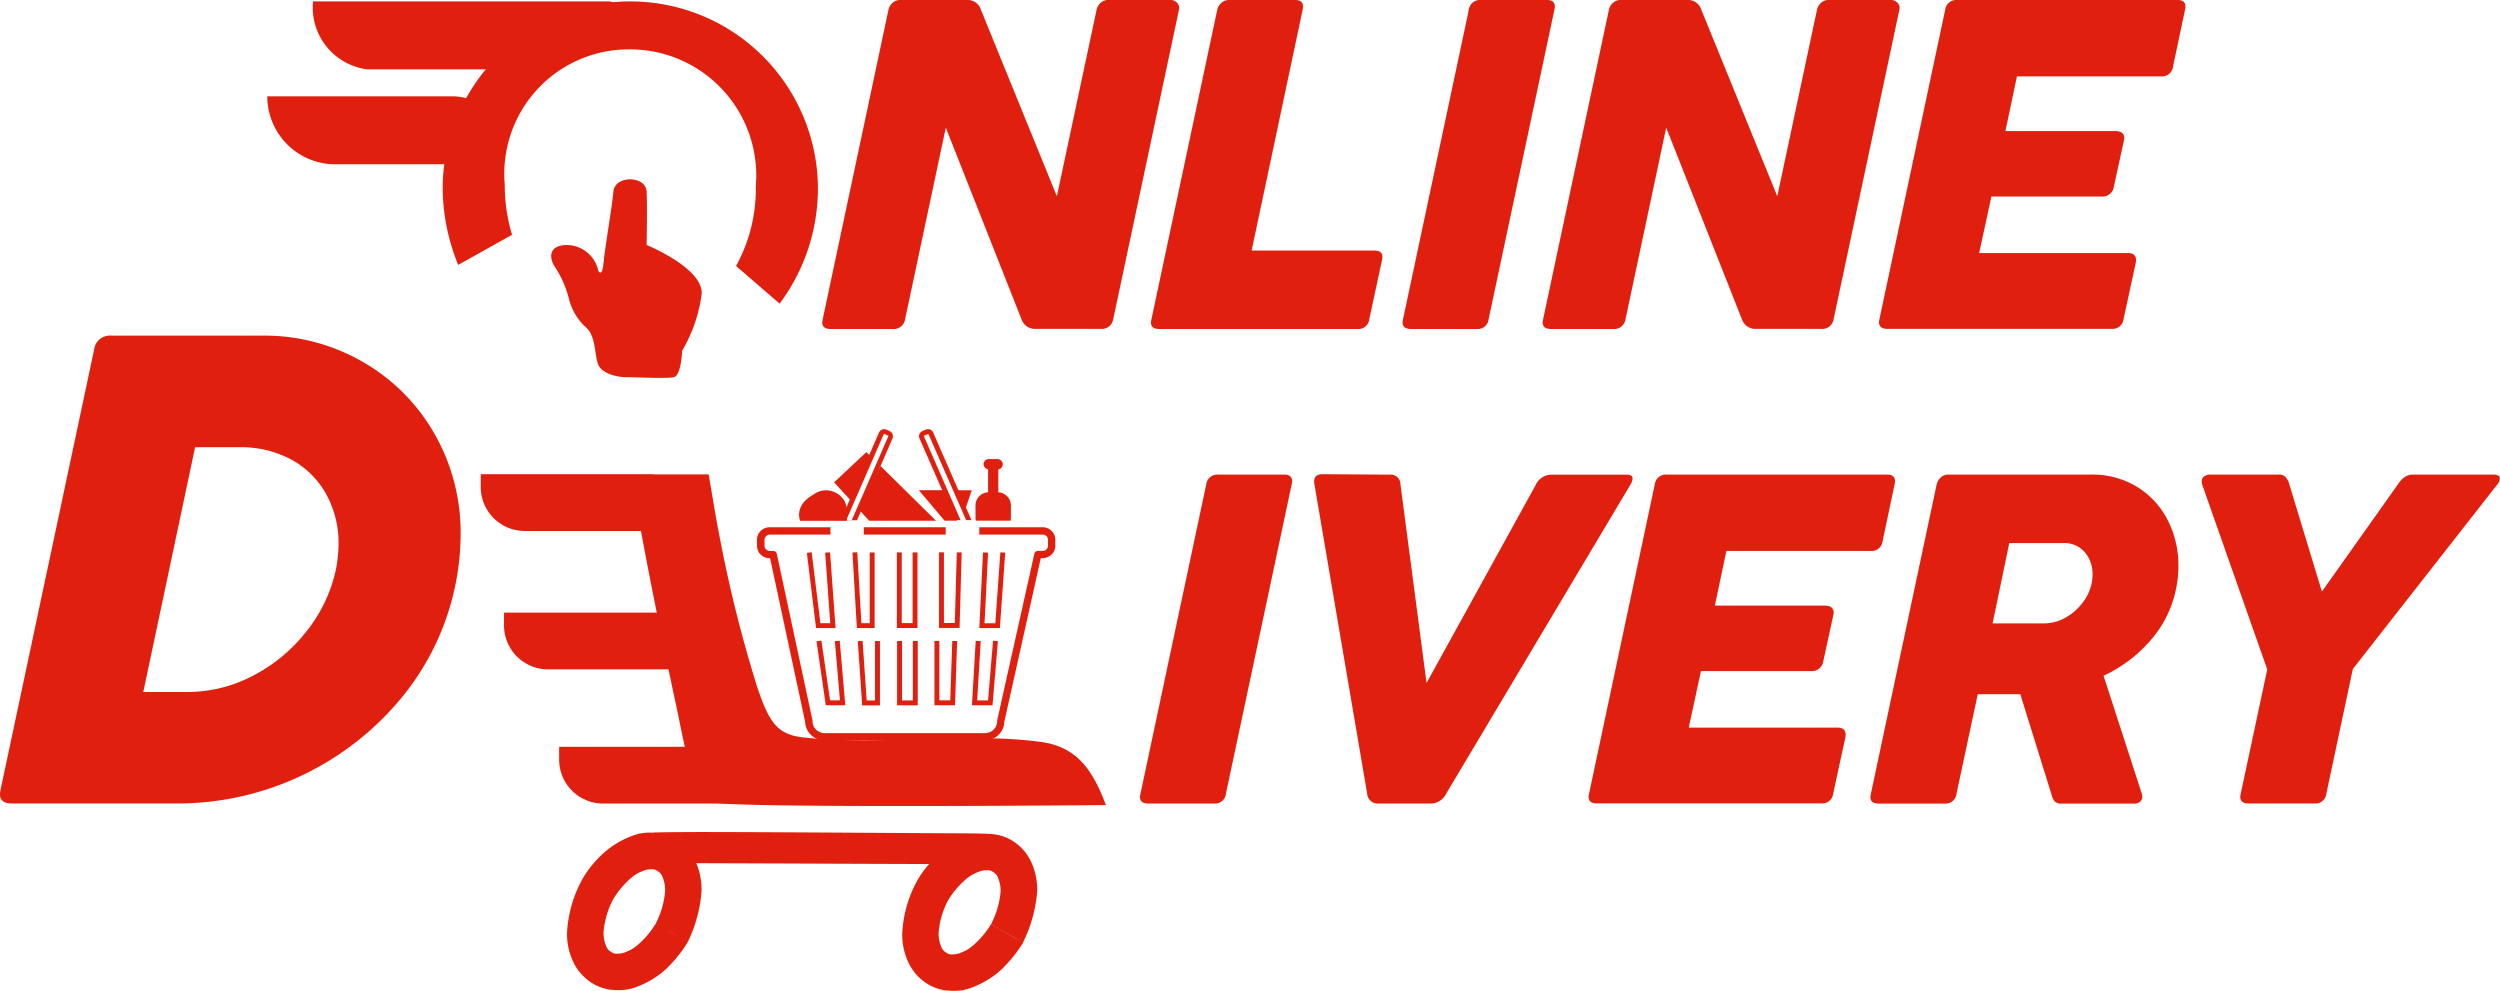
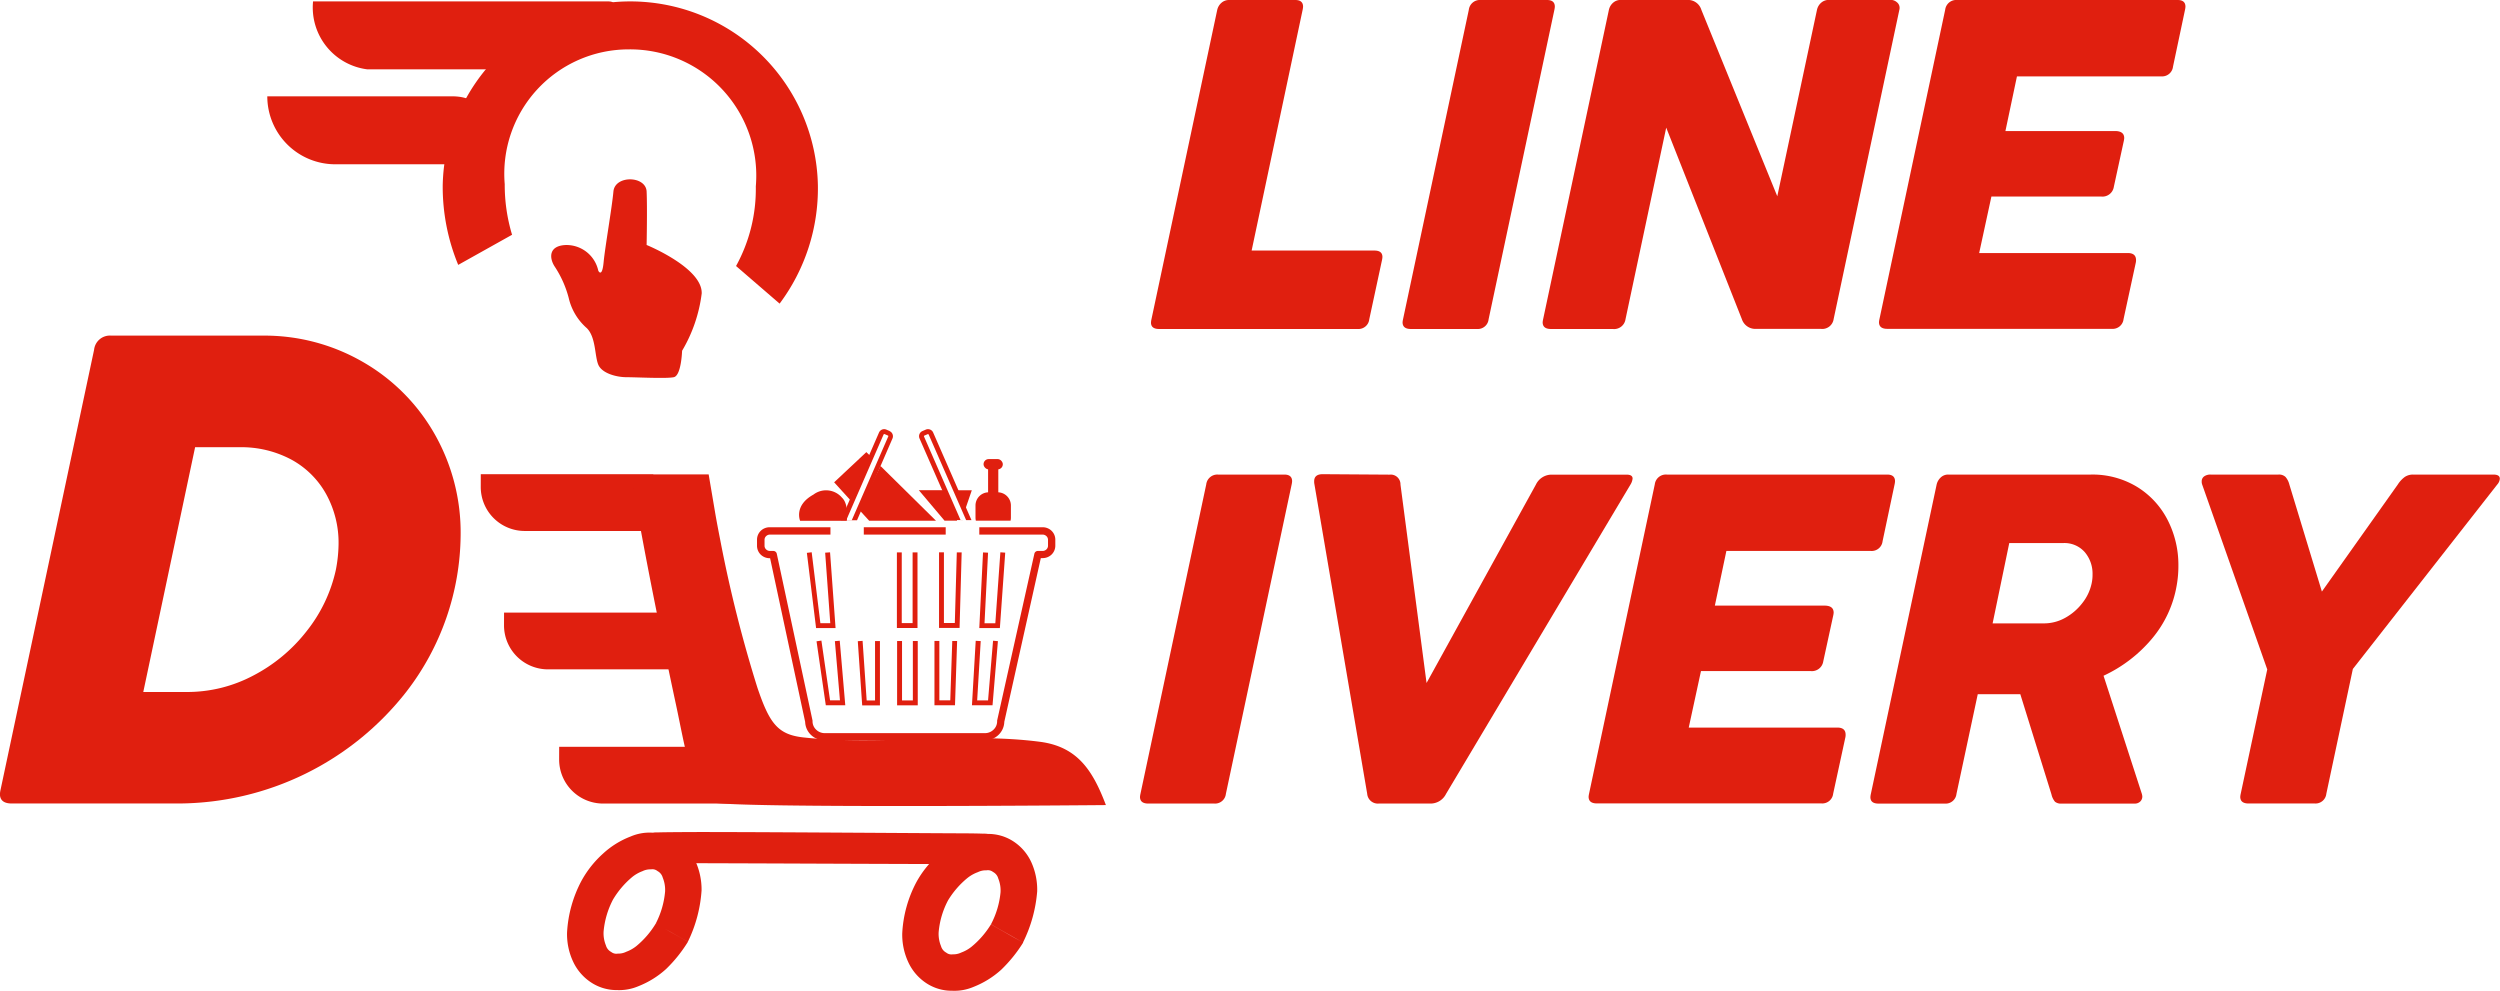
<svg xmlns="http://www.w3.org/2000/svg" width="70.474" height="27.934" viewBox="0 0 70.474 27.934">
  <g id="グループ_5013" data-name="グループ 5013" transform="translate(0 0)">
    <g id="グループ_1285" data-name="グループ 1285" transform="translate(23.179 0)">
      <g id="グループ_1284" data-name="グループ 1284">
-         <path id="パス_2391" data-name="パス 2391" d="M216.785,172.762a.324.324,0,0,1-.358.273h-1.743q-.234,0-.234-.189a.57.57,0,0,1,.013-.085l1.853-8.721a.366.366,0,0,1,.117-.2.32.32,0,0,1,.221-.081h1.893a.394.394,0,0,1,.377.28l2.14,5.255,1.119-5.255a.366.366,0,0,1,.117-.2.33.33,0,0,1,.228-.081h1.736a.26.26,0,0,1,.169.065.2.2,0,0,1,.078.156.2.2,0,0,1-.006.059l-1.853,8.721a.324.324,0,0,1-.358.273h-1.828a.4.4,0,0,1-.4-.273l-2.133-5.4Z" transform="translate(-214.45 -163.761)" fill="#e01f0f" />
        <path id="パス_2392" data-name="パス 2392" d="M282.2,163.836a.319.319,0,0,1,.208-.075h1.867c.147,0,.221.063.221.189a.562.562,0,0,1-.013.091l-1.437,6.783h3.46q.227,0,.227.182a.545.545,0,0,1-.013.091l-.358,1.665a.306.306,0,0,1-.325.273h-5.6q-.228,0-.228-.182a.541.541,0,0,1,.013-.091l1.854-8.721A.373.373,0,0,1,282.2,163.836Z" transform="translate(-270.942 -163.761)" fill="#e01f0f" />
        <path id="パス_2393" data-name="パス 2393" d="M332.718,163.761h1.866q.221,0,.221.189a.576.576,0,0,1-.013.091l-1.854,8.721a.306.306,0,0,1-.325.273h-1.866q-.234,0-.234-.189a.575.575,0,0,1,.013-.085l1.854-8.721A.315.315,0,0,1,332.718,163.761Z" transform="translate(-314.154 -163.761)" fill="#e01f0f" />
        <path id="パス_2394" data-name="パス 2394" d="M360.864,172.762a.324.324,0,0,1-.358.273h-1.743q-.234,0-.234-.189a.572.572,0,0,1,.013-.085l1.854-8.721a.366.366,0,0,1,.117-.2.32.32,0,0,1,.221-.081h1.892a.394.394,0,0,1,.377.28l2.14,5.255,1.119-5.255a.366.366,0,0,1,.117-.2.33.33,0,0,1,.228-.081h1.737a.26.26,0,0,1,.169.065.2.2,0,0,1,.078.156.2.2,0,0,1-.007.059l-1.853,8.721a.324.324,0,0,1-.358.273h-1.828a.4.4,0,0,1-.4-.273l-2.133-5.4Z" transform="translate(-338.221 -163.761)" fill="#e01f0f" />
        <path id="パス_2395" data-name="パス 2395" d="M428.018,163.761h6.211q.221,0,.221.189a.547.547,0,0,1-.013.091l-.338,1.6a.309.309,0,0,1-.332.273H429.7l-.325,1.541h3.089q.26,0,.26.2a.56.56,0,0,1-.013.085l-.28,1.288a.324.324,0,0,1-.358.273H428.98l-.345,1.593h4.188q.234,0,.234.2a.314.314,0,0,1-.007.071l-.345,1.593a.309.309,0,0,1-.332.273h-6.328q-.234,0-.234-.189a.556.556,0,0,1,.013-.085l1.853-8.721A.315.315,0,0,1,428.018,163.761Z" transform="translate(-396.022 -163.761)" fill="#e01f0f" />
      </g>
    </g>
    <path id="パス_2396" data-name="パス 2396" d="M140.491,170.62a4.874,4.874,0,0,1-.207-1.426,3.506,3.506,0,0,1,3.488-3.8,3.558,3.558,0,0,1,3.59,3.862,4.5,4.5,0,0,1-.557,2.245l1.228,1.06a5.428,5.428,0,0,0,1.079-3.333,5.289,5.289,0,0,0-10.576,0,5.758,5.758,0,0,0,.437,2.241Z" transform="translate(-126.056 -164.002)" fill="#e01f0f" />
    <path id="パス_2397" data-name="パス 2397" d="M161.542,204.848c-.1-.255-.064-.766-.319-1.021a1.609,1.609,0,0,1-.511-.851,2.958,2.958,0,0,0-.4-.893c-.149-.234-.17-.581.319-.6a.918.918,0,0,1,.915.726s.106.213.149-.234.234-1.532.277-2,.915-.447.936,0,0,1.507,0,1.507,1.574.641,1.553,1.365a4.178,4.178,0,0,1-.553,1.617s-.021.7-.234.745-1.051,0-1.334,0S161.641,205.1,161.542,204.848Z" transform="translate(-144.68 -194.576)" fill="#e01f0f" />
    <path id="パス_2398" data-name="パス 2398" d="M119.173,165.957h-5.034a1.757,1.757,0,0,1-1.531-1.916h8.286C121.739,164.041,119.173,164.9,119.173,165.957Z" transform="translate(-103.783 -164.002)" fill="#e01f0f" />
    <path id="パス_2399" data-name="パス 2399" d="M109.7,184.938h-4.322a1.916,1.916,0,0,1-1.916-1.916h5.2C109.718,183.022,109.7,183.88,109.7,184.938Z" transform="translate(-95.927 -180.307)" fill="#e01f0f" />
    <g id="グループ_1286" data-name="グループ 1286" transform="translate(32.131 13.365)">
      <path id="パス_2400" data-name="パス 2400" d="M280.166,258.673h1.867q.221,0,.221.189a.562.562,0,0,1-.013.091l-1.854,8.721a.306.306,0,0,1-.325.273H278.2q-.234,0-.234-.189a.561.561,0,0,1,.013-.085l1.854-8.721A.315.315,0,0,1,280.166,258.673Z" transform="translate(-277.961 -258.66)" fill="#e01f0f" />
      <path id="パス_2401" data-name="パス 2401" d="M316.1,267.868h-1.47a.3.3,0,0,1-.325-.273l-1.489-8.734a.347.347,0,0,1-.006-.078q0-.2.241-.2l1.886.013a.275.275,0,0,1,.306.28l.735,5.593,3.083-5.593a.49.49,0,0,1,.436-.28h2.12q.169,0,.169.11a.4.4,0,0,1-.059.169l-5.2,8.721A.487.487,0,0,1,316.1,267.868Z" transform="translate(-307.895 -258.581)" fill="#e01f0f" />
      <path id="パス_2402" data-name="パス 2402" d="M369.928,258.673h6.211q.221,0,.221.189a.547.547,0,0,1-.013.091l-.338,1.6a.309.309,0,0,1-.332.273h-4.071l-.325,1.541h3.089q.26,0,.26.2a.555.555,0,0,1-.013.084l-.28,1.288a.324.324,0,0,1-.358.273H370.89l-.345,1.593h4.188q.234,0,.234.2a.317.317,0,0,1-.006.072l-.345,1.593a.309.309,0,0,1-.332.273h-6.328q-.234,0-.234-.189a.564.564,0,0,1,.013-.085l1.853-8.721A.315.315,0,0,1,369.928,258.673Z" transform="translate(-355.071 -258.66)" fill="#e01f0f" />
      <path id="パス_2403" data-name="パス 2403" d="M426.051,258.758a.3.3,0,0,1,.218-.085h4.013a2.418,2.418,0,0,1,1.314.351,2.349,2.349,0,0,1,.858.936,2.774,2.774,0,0,1,.3,1.281,3.1,3.1,0,0,1-.046.546A3.15,3.15,0,0,1,432,263.31a3.95,3.95,0,0,1-1.356,1.034l1.08,3.33a.364.364,0,0,1,.013.072.194.194,0,0,1-.058.143.22.22,0,0,1-.163.059h-2.055a.266.266,0,0,1-.185-.052.484.484,0,0,1-.1-.208l-.878-2.823h-1.2l-.6,2.81a.306.306,0,0,1-.325.273H424.3q-.228,0-.228-.182a.541.541,0,0,1,.013-.091l1.854-8.721A.39.39,0,0,1,426.051,258.758Zm1.466,4.11h1.45a1.224,1.224,0,0,0,.6-.159,1.553,1.553,0,0,0,.484-.42,1.337,1.337,0,0,0,.257-.546,1.121,1.121,0,0,0,.026-.254.938.938,0,0,0-.218-.628.762.762,0,0,0-.615-.257h-1.515Z" transform="translate(-403.477 -258.66)" fill="#e01f0f" />
      <path id="パス_2404" data-name="パス 2404" d="M490.352,258.953a.232.232,0,0,1-.013-.085.17.17,0,0,1,.068-.143.3.3,0,0,1,.185-.052H492.5a.266.266,0,0,1,.2.065.52.52,0,0,1,.11.215l.917,3.018,2.14-3.018a.78.78,0,0,1,.2-.215.416.416,0,0,1,.231-.065h2.263q.182,0,.182.117a.278.278,0,0,1-.072.163l-4.071,5.2-.748,3.519a.306.306,0,0,1-.325.273h-1.867q-.234,0-.234-.189a.56.56,0,0,1,.013-.085l.748-3.505Z" transform="translate(-460.405 -258.66)" fill="#e01f0f" />
    </g>
    <g id="グループ_1288" data-name="グループ 1288" transform="translate(0 9.464)">
      <g id="グループ_1287" data-name="グループ 1287">
        <path id="パス_2405" data-name="パス 2405" d="M53.135,230.9h4.282a5.535,5.535,0,0,1,2.784.726,5.433,5.433,0,0,1,2.03,2.012,5.616,5.616,0,0,1,.754,2.895,7.307,7.307,0,0,1-1.531,4.407,8.19,8.19,0,0,1-6.423,3.149h-4.7q-.333,0-.333-.268a.8.8,0,0,1,.018-.12l2.636-12.4A.448.448,0,0,1,53.135,230.9Zm6.409,5.873a2.836,2.836,0,0,0-.347-1.4,2.467,2.467,0,0,0-.98-.976,2.992,2.992,0,0,0-1.475-.351H55.5l-1.461,6.9h1.239a3.97,3.97,0,0,0,1.859-.462,4.585,4.585,0,0,0,1.507-1.253,4.231,4.231,0,0,0,.823-1.725A4.027,4.027,0,0,0,59.544,236.776Z" transform="translate(-50 -230.903)" fill="#e01f0f" />
      </g>
    </g>
    <g id="グループ_1289" data-name="グループ 1289" transform="translate(15.982 23.455)">
      <path id="パス_2406" data-name="パス 2406" d="M166.347,333.121c-.15-.087-.3-.166-.451-.262a2.491,2.491,0,0,1-.546.636,1.012,1.012,0,0,1-.288.163.5.5,0,0,1-.238.052.233.233,0,0,1-.187-.047.3.3,0,0,1-.149-.186.9.9,0,0,1-.065-.388,2.4,2.4,0,0,1,.264-.9,2.471,2.471,0,0,1,.545-.64,1.021,1.021,0,0,1,.287-.163.494.494,0,0,1,.238-.051.231.231,0,0,1,.186.048.3.3,0,0,1,.148.187.911.911,0,0,1,.066.387,2.414,2.414,0,0,1-.261.9c.148.1.3.175.451.262s.3.171.453.254a3.874,3.874,0,0,0,.385-1.446,1.94,1.94,0,0,0-.172-.821,1.414,1.414,0,0,0-.545-.618,1.286,1.286,0,0,0-.684-.188,1.353,1.353,0,0,0-.6.109,2.427,2.427,0,0,0-.782.487,2.907,2.907,0,0,0-.609.774,3.507,3.507,0,0,0-.4,1.447,1.823,1.823,0,0,0,.172.821,1.413,1.413,0,0,0,.554.615,1.306,1.306,0,0,0,.687.185,1.381,1.381,0,0,0,.6-.11,2.547,2.547,0,0,0,.781-.486,3.921,3.921,0,0,0,.614-.766C166.648,333.29,166.5,333.208,166.347,333.121Z" transform="translate(-163.39 -330.283)" fill="#e01f0f" />
      <path id="パス_2407" data-name="パス 2407" d="M233.364,333.364c-.15-.087-.3-.166-.451-.261a2.5,2.5,0,0,1-.55.634,1.012,1.012,0,0,1-.288.162.5.5,0,0,1-.238.051.233.233,0,0,1-.186-.048.3.3,0,0,1-.148-.186.9.9,0,0,1-.066-.387,2.345,2.345,0,0,1,.265-.9,2.46,2.46,0,0,1,.552-.635,1.043,1.043,0,0,1,.29-.161.507.507,0,0,1,.24-.051.234.234,0,0,1,.187.047.293.293,0,0,1,.147.185.894.894,0,0,1,.064.386,2.416,2.416,0,0,1-.268.9c.148.095.3.175.451.261s.3.171.45.255a3.934,3.934,0,0,0,.4-1.444,1.876,1.876,0,0,0-.166-.819,1.391,1.391,0,0,0-.547-.613,1.3,1.3,0,0,0-.686-.184,1.4,1.4,0,0,0-.6.109,2.484,2.484,0,0,0-.789.482,2.827,2.827,0,0,0-.616.766,3.437,3.437,0,0,0-.4,1.441,1.833,1.833,0,0,0,.172.821,1.416,1.416,0,0,0,.551.616,1.3,1.3,0,0,0,.686.186,1.377,1.377,0,0,0,.6-.109,2.547,2.547,0,0,0,.782-.485,3.991,3.991,0,0,0,.618-.765C233.663,333.534,233.513,333.451,233.364,333.364Z" transform="translate(-220.959 -330.503)" fill="#e01f0f" />
      <path id="パス_2408" data-name="パス 2408" d="M187.135,330.481c-.034,0-.181-.059-.19.013-.026.193,0,.389-.013.582-3.3,0-6.6-.025-9.9-.028a1.688,1.688,0,0,0-.038-.479c.283-.154-.723-.188-.078-.287s-.111-.1,1.229-.109,6.374.03,7.789.035.476.068,1.232.105" transform="translate(-174.82 -330.172)" fill="#e01f0f" />
    </g>
    <path id="パス_2409" data-name="パス 2409" d="M150.805,286.655a1.24,1.24,0,0,0,1.24,1.24h3.622v-1.6h-4.861Z" transform="translate(-136.597 -269.026)" fill="#e01f0f" />
    <path id="パス_2410" data-name="パス 2410" d="M146.145,259a1.24,1.24,0,0,0,1.24,1.24h3.622v-1.6h-4.861Z" transform="translate(-132.593 -245.272)" fill="#e01f0f" />
    <path id="パス_2411" data-name="パス 2411" d="M161.831,313.495a1.24,1.24,0,0,0,1.24,1.24h3.622v-1.6h-4.861Z" transform="translate(-146.069 -292.083)" fill="#e01f0f" />
    <path id="パス_2412" data-name="パス 2412" d="M187.746,266.183c-2.118-.277-4.516.112-6.667-.123-.727-.079-.96-.4-1.3-1.406a37.449,37.449,0,0,1-1.042-4.136c-.052-.264-.1-.514-.142-.756l-.189-1.116h-1.567l-.039.084-.583-.013c.3,1.614.507,2.865,1.279,6.472.245,1.144.445,2.517,1.018,2.7.553.175,11.09.078,11.09.078C189.232,266.985,188.8,266.321,187.746,266.183Z" transform="translate(-158.429 -245.272)" fill="#e01f0f" />
    <g id="グループ_1295" data-name="グループ 1295" transform="translate(21.34 12.097)">
      <g id="グループ_1290" data-name="グループ 1290" transform="translate(0 2.763)">
        <rect id="長方形_758" data-name="長方形 758" width="2.309" height="0.207" transform="translate(3.01 0.003)" fill="#e01f0f" />
        <path id="パス_2413" data-name="パス 2413" d="M209.705,269.292a.36.36,0,0,0-.252-.1h-1.785v.207h1.785a.154.154,0,0,1,.108.044.142.142,0,0,1,.044.1v.173a.142.142,0,0,1-.044.1.153.153,0,0,1-.108.044h-.133a.1.1,0,0,0-.1.081l-1.049,4.7a.1.1,0,0,0,0,.023.324.324,0,0,1-.1.232.343.343,0,0,1-.241.1l-4.522,0a.344.344,0,0,1-.241-.1.324.324,0,0,1-.1-.232.111.111,0,0,0,0-.022l-1.007-4.7a.1.1,0,0,0-.1-.082h-.094a.153.153,0,0,1-.108-.044.141.141,0,0,1-.044-.1v-.173a.142.142,0,0,1,.044-.1.154.154,0,0,1,.108-.044h1.706v-.207H201.76a.36.36,0,0,0-.252.1.349.349,0,0,0-.106.25v.173a.349.349,0,0,0,.106.25.361.361,0,0,0,.252.1h.011l.988,4.613a.531.531,0,0,0,.161.365.55.55,0,0,0,.385.156l4.523,0a.551.551,0,0,0,.385-.157.532.532,0,0,0,.16-.365l1.029-4.615h.051a.361.361,0,0,0,.252-.1.349.349,0,0,0,.106-.25v-.173A.349.349,0,0,0,209.705,269.292Z" transform="translate(-201.402 -269.189)" fill="#e01f0f" />
      </g>
      <g id="グループ_1291" data-name="グループ 1291" transform="translate(1.405 3.468)">
        <path id="パス_2414" data-name="パス 2414" d="M211.372,274.217l.26,2.122h.549l-.155-2.135-.138.01.144,1.988h-.279l-.245-2-.137.017Z" transform="translate(-211.372 -274.199)" fill="#e01f0f" />
        <path id="パス_2415" data-name="パス 2415" d="M245.958,274.2l-.105,2.134h.58l.151-2.126-.137-.01-.142,2H246l.1-1.989-.138-.007Z" transform="translate(-240.992 -274.194)" fill="#e01f0f" />
-         <path id="パス_2416" data-name="パス 2416" d="M220.492,274.232l.124,2.127h.5l0-2.131h-.138l0,1.993h-.235l-.116-2-.138.008Z" transform="translate(-219.206 -274.219)" fill="#e01f0f" />
        <path id="パス_2417" data-name="パス 2417" d="M229.4,274.242l0,2.131h.581l0-2.131h-.138l0,1.993h-.306l0-1.993H229.4Z" transform="translate(-226.862 -274.235)" fill="#e01f0f" />
        <path id="パス_2418" data-name="パス 2418" d="M238.295,274.221l-.056,1.995h-.307l0-1.993h-.138l0,2.131h.579l.059-2.129-.138,0Z" transform="translate(-234.068 -274.218)" fill="#e01f0f" />
        <path id="パス_2419" data-name="パス 2419" d="M213.308,291.928l.261,1.8h.549l-.156-1.819-.137.012.143,1.669h-.279l-.244-1.685-.137.02Z" transform="translate(-213.035 -289.412)" fill="#e01f0f" />
        <path id="パス_2420" data-name="パス 2420" d="M244.493,291.911l-.106,1.817h.58l.152-1.807-.137-.012-.141,1.681h-.307l.1-1.671-.138-.008Z" transform="translate(-239.733 -289.412)" fill="#e01f0f" />
        <path id="パス_2421" data-name="パス 2421" d="M221.555,291.948l.124,1.808h.5v-1.813h-.138v1.675h-.236l-.115-1.68-.138.009Z" transform="translate(-220.119 -289.437)" fill="#e01f0f" />
        <path id="パス_2422" data-name="パス 2422" d="M229.418,291.963v1.813H230v-1.813h-.138v1.675h-.305v-1.675h-.138Z" transform="translate(-226.874 -289.458)" fill="#e01f0f" />
        <path id="パス_2423" data-name="パス 2423" d="M237.392,291.94l-.056,1.677h-.308v-1.675h-.138v1.813h.579l.06-1.811-.138,0Z" transform="translate(-233.293 -289.439)" fill="#e01f0f" />
      </g>
      <path id="パス_2424" data-name="パス 2424" d="M211.155,262.681H209.84s-.185-.428.376-.739a.588.588,0,0,1,.805.088C211.221,262.217,211.155,262.681,211.155,262.681Z" transform="translate(-208.625 -260.097)" fill="#e01f0f" />
      <rect id="長方形_759" data-name="長方形 759" width="0.288" height="0.998" transform="translate(6.514 0.947)" fill="#e01f0f" />
      <rect id="長方形_760" data-name="長方形 760" width="0.543" height="0.291" rx="0.145" transform="translate(6.386 0.844)" fill="#e01f0f" />
      <path id="パス_2425" data-name="パス 2425" d="M246.09,263.028a.371.371,0,0,0,.01-.083V262.6a.373.373,0,0,0-.372-.371h-.255a.372.372,0,0,0-.371.372v.344a.376.376,0,0,0,.01.083Z" transform="translate(-238.943 -260.448)" fill="#e01f0f" />
      <g id="グループ_1292" data-name="グループ 1292" transform="translate(2.174 0.647)">
        <path id="パス_2426" data-name="パス 2426" d="M217.858,254.3l-.123-.121-.908.851.455.5Z" transform="translate(-216.827 -254.178)" fill="#e01f0f" />
        <path id="パス_2427" data-name="パス 2427" d="M222.459,256.959l-.6,1.236.281.308,1.884,0Z" transform="translate(-221.152 -256.567)" fill="#e01f0f" />
      </g>
      <g id="グループ_1293" data-name="グループ 1293" transform="translate(4.561 1.721)">
        <path id="パス_2428" data-name="パス 2428" d="M241.554,261.8l.206.55.189-.55Z" transform="translate(-240.455 -261.798)" fill="#e01f0f" />
        <path id="パス_2429" data-name="パス 2429" d="M234.827,262.58l-.354-.778h-.711l.725.859h.352Z" transform="translate(-233.762 -261.802)" fill="#e01f0f" />
      </g>
      <path id="パス_2430" data-name="パス 2430" d="M219.54,249.65h0l-.095-.041a.158.158,0,0,0-.208.082l-1.077,2.473h.457l1-2.306h0a.158.158,0,0,0-.082-.207Zm-.043.145,0,.008h0l-1.027,2.357h-.156l1.052-2.414a.02.02,0,0,1,.018-.012l.008,0,.095.041.027-.063-.027.063A.02.02,0,0,1,219.5,249.8Z" transform="translate(-215.798 -249.595)" fill="#e01f0f" />
      <g id="グループ_1294" data-name="グループ 1294" transform="translate(4.568)">
        <path id="パス_2431" data-name="パス 2431" d="M233.906,251.45h0Z" transform="translate(-233.892 -251.188)" fill="#e01f0f" />
        <path id="パス_2432" data-name="パス 2432" d="M235.29,252.155l-1.081-2.471a.158.158,0,0,0-.145-.094.155.155,0,0,0-.063.013h0l-.095.041a.158.158,0,0,0-.094.145.155.155,0,0,0,.013.063l1.008,2.3Zm-1.34-2.366a.02.02,0,0,1,.012-.018l.095-.041h.008a.02.02,0,0,1,.018.012l1.056,2.412h-.156l-1.031-2.355h0Z" transform="translate(-233.812 -249.589)" fill="#e01f0f" />
      </g>
    </g>
  </g>
</svg>